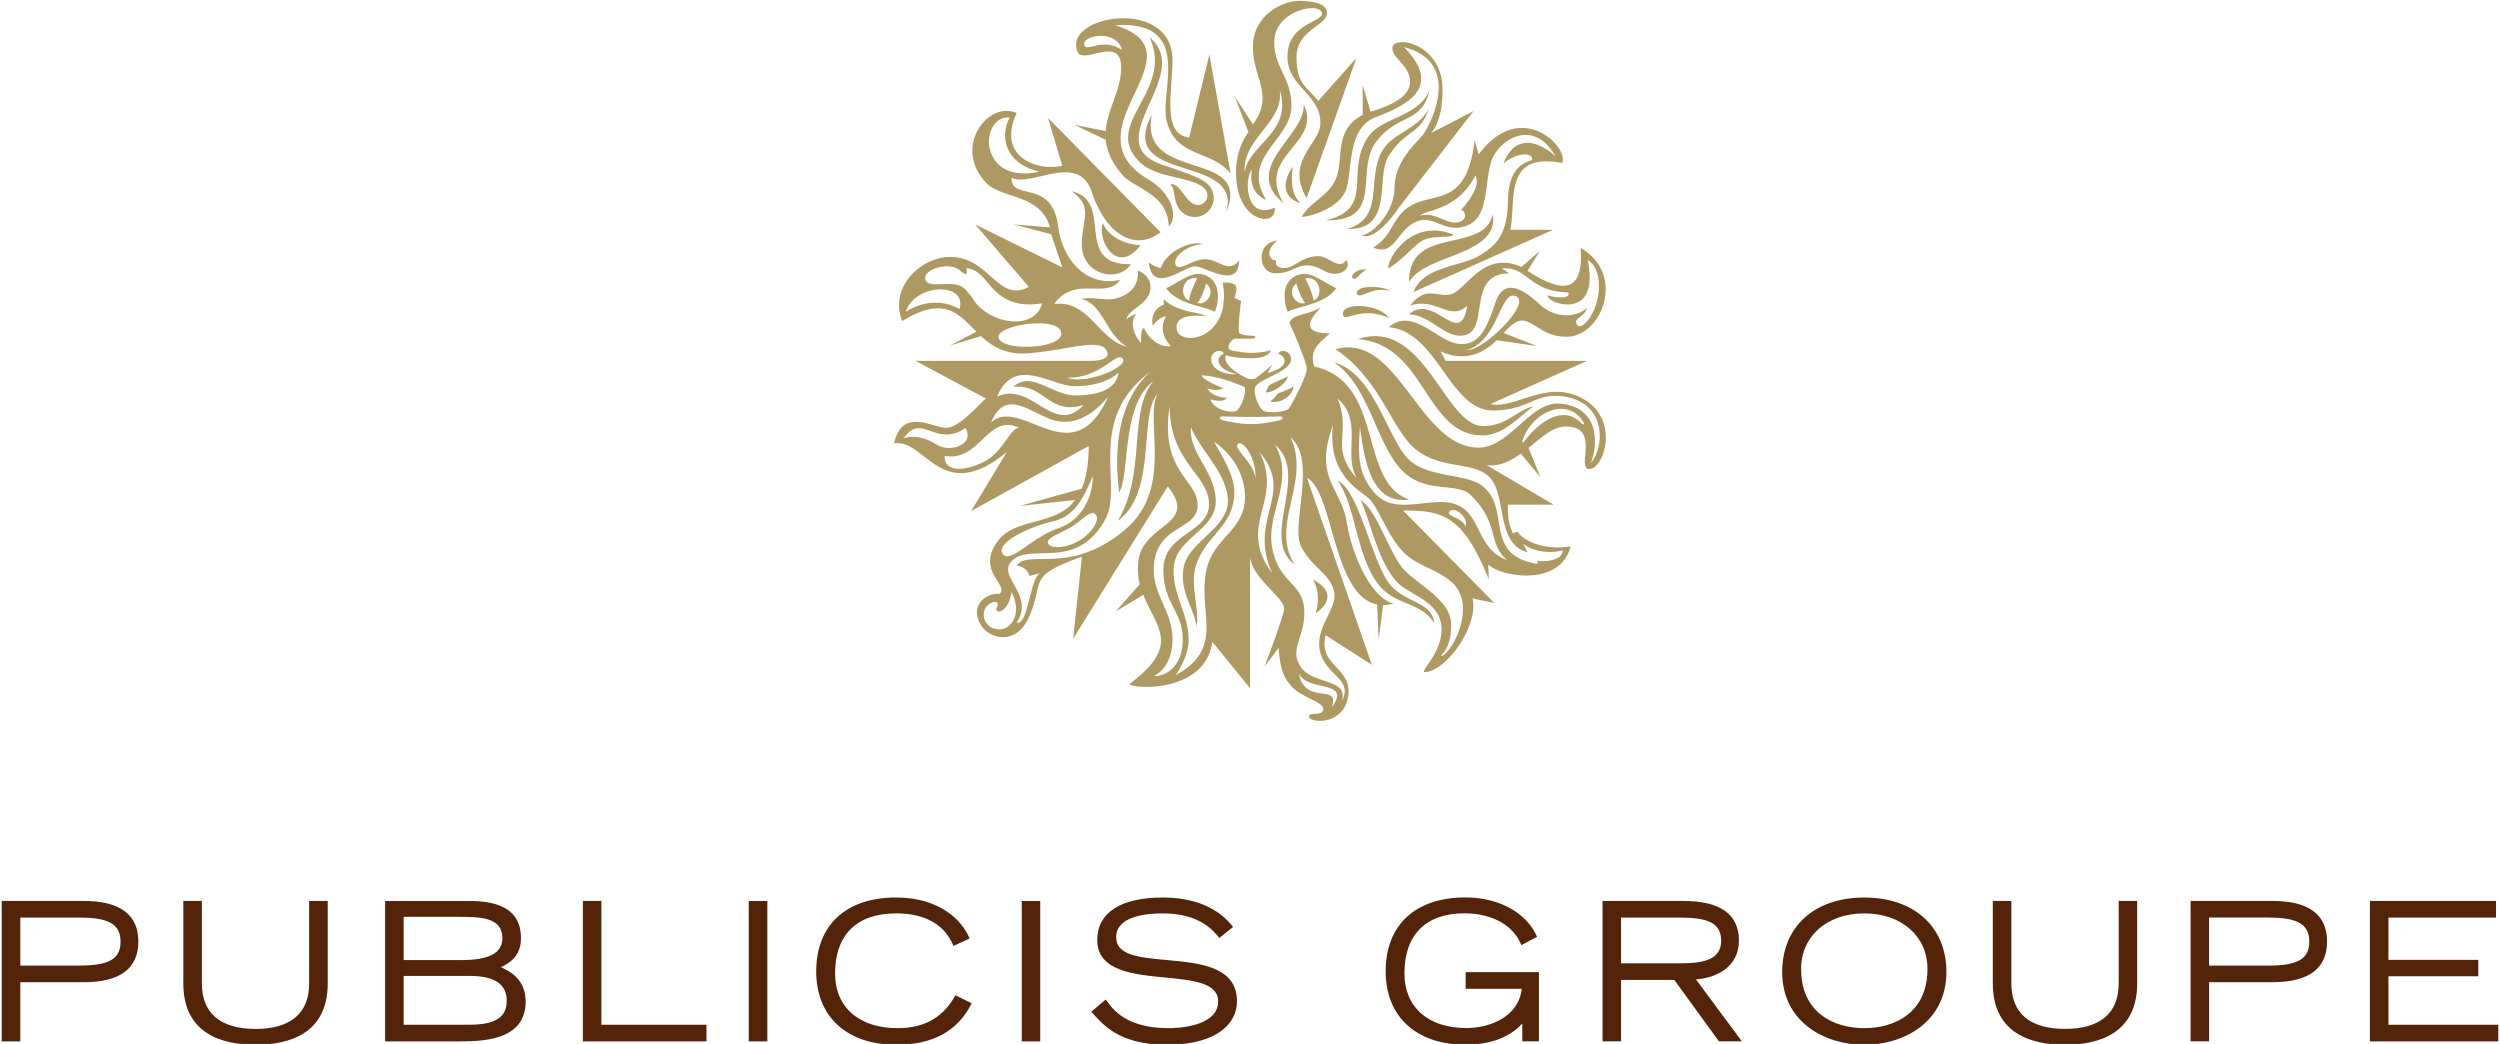
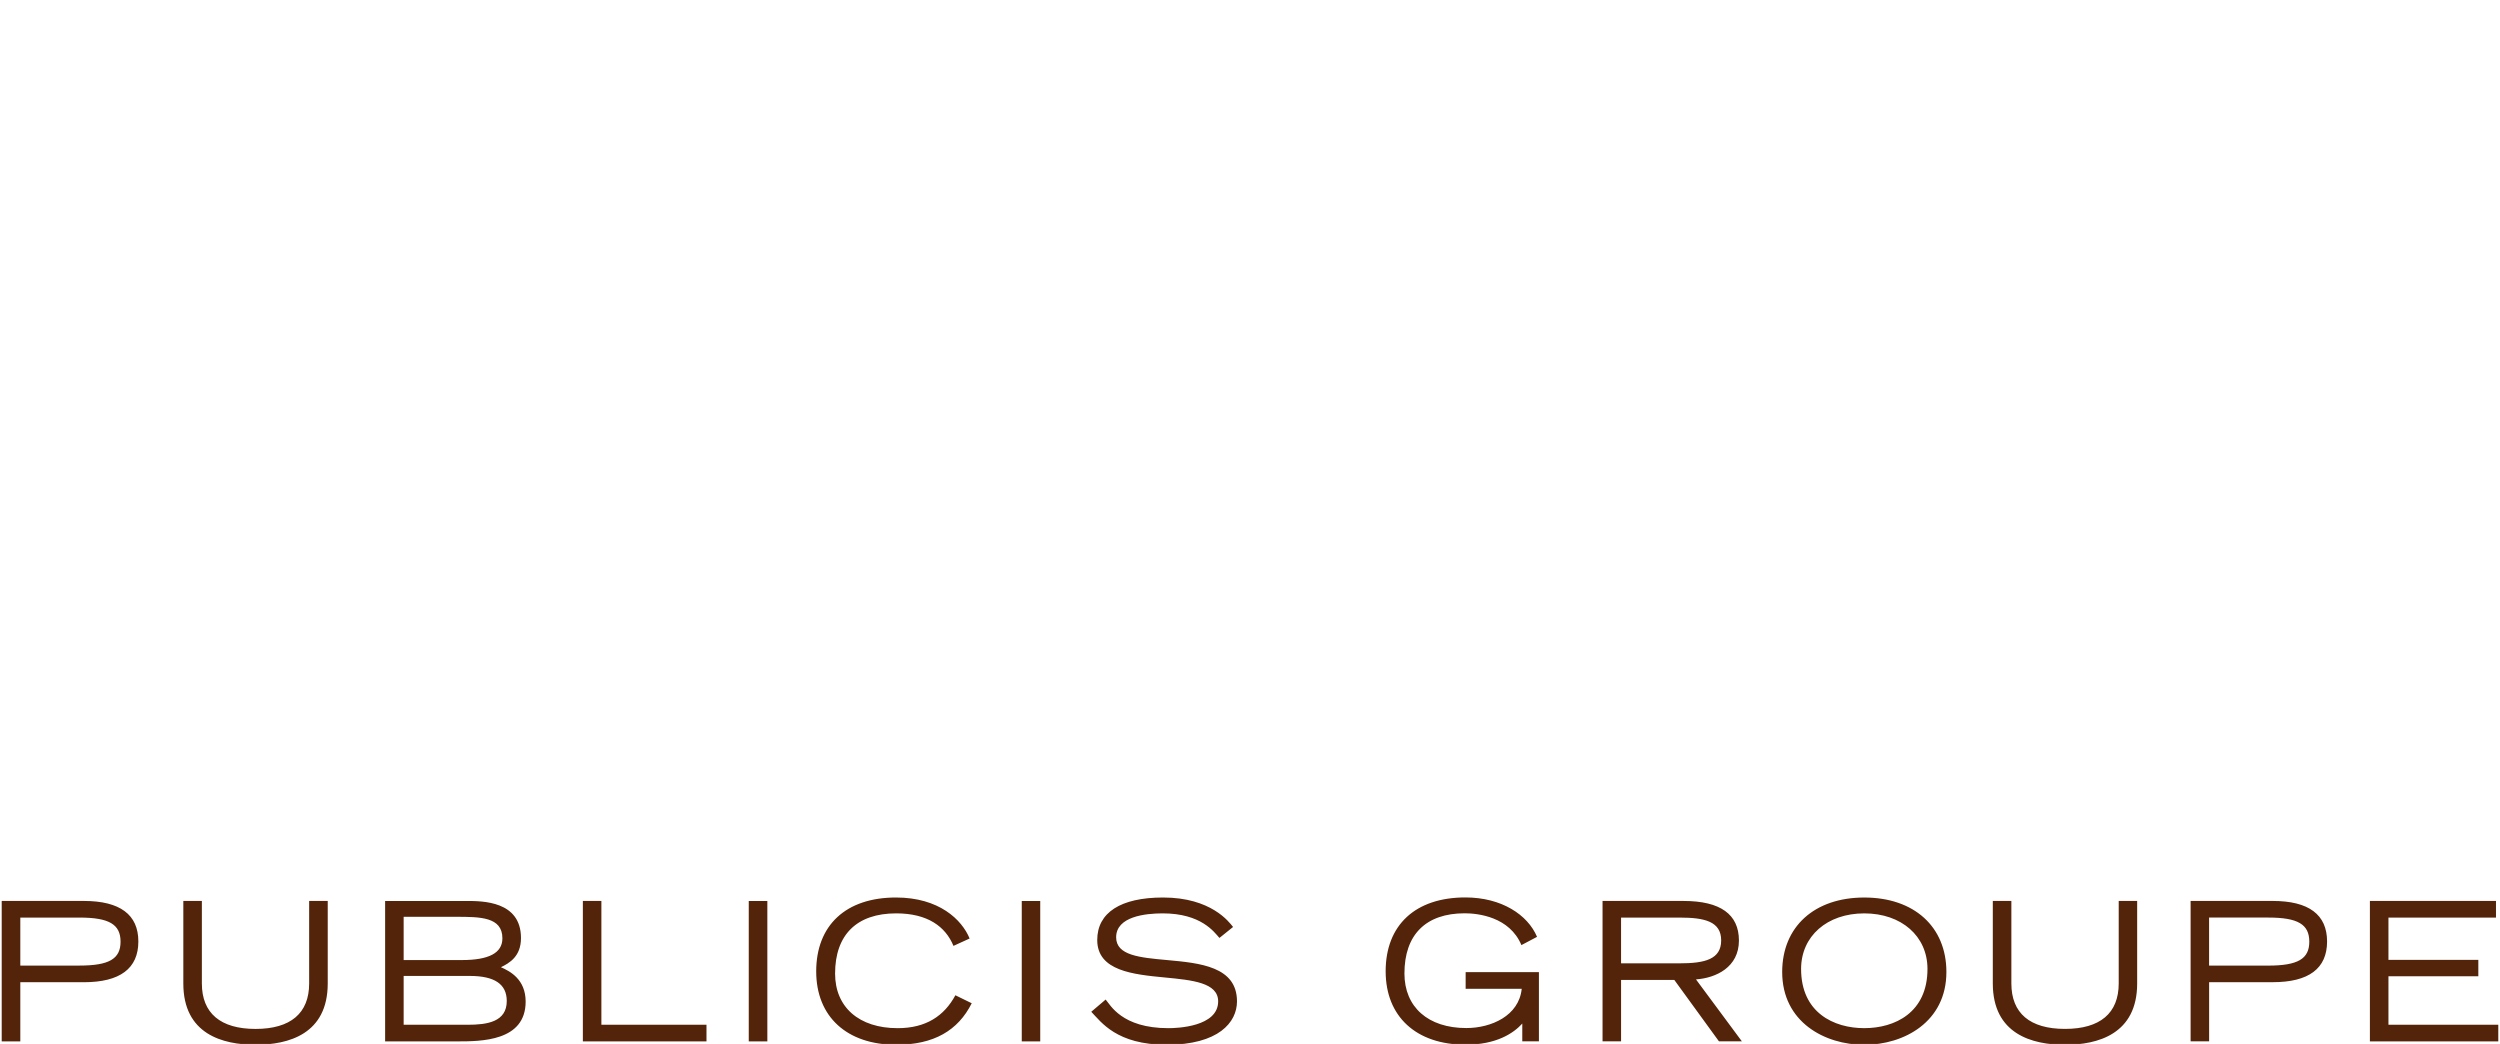
<svg xmlns="http://www.w3.org/2000/svg" viewBox="0 0 718.447 300">
-   <path d="M406.266 83.901c2.569-7.454 14.113-7.281 19.073-10.555 3.432-2.273 7.863-4.634 8.012-15.579.126-9.397 4.386-10.935 6.985-11.786 0-2.655-4.947-1.817-8.301.983 4.838-12.038 15.055-1.966 15.055-1.966-6.06-10.514-14.623-5.654-17.72-.442-3.103 5.239-.816 17.089-7.213 20.01-6.38 2.936-9.765-2.467-14.243-1.167-6.533 1.898-6.727 10.56-13.269 7.741 5.009-3.211 4.807-6.23 8.179-9.924 6.971-7.661 18.437.758 20.958-20.944l1.167 4.103c12.084-16.29 26.034-1.993 23.983 2.453-16.75-3.103-13.248 10.231-14.857 19.207h12.238L406.269 83.9m11.496-16.443c-11.836-4.848-18.829 6.325-18.829 9.672 2.841-1.388 7.561-6.519 9.306-7.665 3.215-2.119 8.22-.82 9.523-2.007m11.241-5.916c1.895 12.065-19.469 11.363-24.064 19.523-.194-16.502 21.574-7.923 24.064-19.523M405.275 87.81c5.1-6.746 8.91-1.068 13.089-3.909 4.171-2.835 8.982-11.584 18.873-7.182l5.298-4.631-3.539 5.749c10.289 6.777 16.246 6.155 15.232-6.607 13.306 7.76 5.974 25.633-4.076 25.538-5.961-.054-7.981-3.075-11.412-4.396-2.439-.939-4.361.933-6.632 3.324l9.564 3.746-11.565-1.677c-3.512 3.45-8.765 6.525-16.124 3.205l1.452 2.742h40.647l-27.824 12.422c7.435 1.547 16.575-7.597 27.116-1.266 10.109 6.1 5.542 19.975 1.303 19.924-3.787-.041 3.463-12.449-6.886-12.211-3.787.099-6.826 3.229-10.524 6.137l3.413 8.454-5.61-6.812c-2.984 2.15-6.182 3.77-9.843 3.304l19.249 11.367H433.36c-.149 3.236.149 5.468 1.452 8.268l1.321-.558c1.004 2.114 6.934 5.658 15.245 4.26-3.106 11.976-20.397 8.608-23.707 5.23l.198 4.301c-7.58-18.699-13.401-19.822-24.66-19.822l26.211 26.562-6.263-1.303c1.885 7.44-7.025 20.458-13.409 21.169-2.47.297 4.522-4.902 4.522-12.337s-8.292-9.703-11.809-12.62c-6.424-5.342-9.023-20.209-11.493-24.411 4.508 2.375 8.301 15.15 12.238 19.631 3.919 4.495 13.824 8.986 13.824 16.007s-2.61 8.27-2.909 9.108c2.61 0 10.785-14.357 3.056-21.223-3.845-3.423-8.877-4.392-12.823-7.669-5.185-4.311-7.958-13.549-10.871-16.277-2.814-2.602-12.164-6.926-10.394-21.237-5.689 15.379 2.242 17.685 3.971 28.154 1.753 10.479 7.38 21.706 13.405 23.203-1.045.283-2.065.415-2.98.411l-1.293 9.87-.425-10.037c-12.8-2.467-12.525-32.482-20.163-36.354l18.641 53.692-13.287-8.482c-2.164 8.747 7.444 9.193 6.533 17.124-1.065 9.027-11.479 8.202-11.289 6.137.116-1.307 4.103.091 4.103-2.092 0-2.055-6.424-3.331-9.17-6.502-1.668-1.97-3.097-3.566-3.698-11.051l-4.062 5.389s4.951-12.874 5.627-16.236c.663-3.3-8.503-8.369-9.771-14.97v37.415l-10.853-13.378c-1.848 14.677-22.527 13.708-23.83 12.187 15.014-11.156 7.764-16.155 4.012-25.647l-7.917 4.77 6.886-7.822c-.46-1.763-.591-3.987-.432-6.097.861-11.584 17.661-10.551 8.499-22.003l-27.202 43.767 2.529-23.568c-16.12 5.804-10.541 6.651-15.154 17.211-3.756 8.617-11.439 6.281-13.756 2.61-3.399-5.334.748-9.346 5.212-9.162 2.688-2.191-5.055-5.664-1.943-12.674 4.505-10.2 17.219-5.784 23.704-14.289l-15.93 1.714 17.787-4.954c1.239-2.93 2.015-6.866 2.034-12.259l-33.822 18.703 10.302-17.021c-18.879 15.65-23.442-3.985-32.432-2.43 2.34-10.479 11.061-4.495 14.96-4.495 3.878 0 9.513-6.917 11.456-8.404l-20.213-10.834h50.409c3.787 0 5.91-1.299 4.093-3.485-2.403-2.854-11.701.537-22.251 1.313-6.411.473-10.275-2.011-13.463-4.933l-8.873 2.688 7.533-3.987c-5.189-5.141-9.135-10.428-21.319-3.029-3.797-9.825 5.338-18.23 13.49-18.427 11.66-.285 13.888 13.388 22.922 8.602L280.23 64.49l25.055 12.346-3.198-9.527-10.799-2.818 10.492.847c-2.916-9.82-13.909-8.047-18.423-12.85-9.752-10.407.807-23.721 8.815-19.975-5.542 11.786 4.654 16.824 13.106 15.141l-4.086-13.752 32.342 32.843c-7.403 5.618-15.685.644-19.754-11.511-3.909-11.65-17.111-1.425-23.071-4.117-.198 6.917 11.65 0 13.401 14.027 1.154 9.172 7.873 17.526 17.787 15.259-3.805 5.78-13.066-1.388-18.924 6.948 10.173-1.123 12.585 10.335 20.938 12.286-6.23-3.558-6.89-12.313-13.166-13.725 3.851-.838 6.934.898 10.694-.361 3.909-1.307 5.835-3.95 5.563-7.805 4.039 1.627 4.419 5.474 2.538 7.985s-5.645 3.919-5.763 6.056c0 0 .116-.398 2.742-1.654-1.96 2.616-.69 6.199 1.456 8.536-.116-1.542-.095-3.977.799-4.454 1.64 3.805 5.334 5.798 7.692 5.226-4.293-4.594-1.338-8.495-1.338-8.495-1.885-.081-3.828 2.66-3.828 2.66s-1.262-4.315 3.273-6.151c-.334-.657-.054-1.425-.054-1.425 3.711 3.773 10.275 3.593 12.125 4.838 0 0-9.635-1.375-8.435 3.919 1.055 4.964 16.029 2.647 13.166-13.558 0 0 2.562-.271 3.562.673.942.919-.207 3.715-.207 3.715l1.926.875s-1.028 7.625-.564 9.071c.262.847 3.698.929 4.283.946.717.031.266.812-.089.812h-5.379c-.812.027-3.17 2.845-.942 3.378 0 0 2.814.704 5.641.704 2.85 0 5.614-.704 5.614-.704s-.46 2.245-5.654 2.245c-5.257 0-7.305-.884-7.305-.884-1.16 3.26 5.676 6.525 6.43 6.754.65.221 1.786.143 2.028-.01.231-.149 4.947-3.954 4.947-3.954l-1.429 2.323c6.403-1.493 5.437-4.722 3.246-5.447-.109-1.456 3.675-1.194 3.549 1.592-.167 3.545-9.217 5.523-10.306 7.913-.745 1.534 1.078 6.484 2.633 6.954 1.507.438 5.032.384 6.831-.578.518-.289 5.344-9.346 5.344-11.592 0-2.228-4.96-13.194-4.96-13.194.915-2.818 5.208-2.083 9.091-4.572-6.339 6.566-2.055 7.403 2.538 7.588-3.485 2.971-5.907 4.896-4.541 9.486 20.37 4.481 12.494 33.163 27.287 38.218-11.728 1.772-13.081-13.936-14.15-20.777-.442 7.291-.956 13.432 4.617 19.288 4.807 5.036 12.129 2.187 18.937 2.232 12.088.103 8.635 13.147 18.739 16.655-5.641-4.753-2.052-10.448-10.38-18.594-4.239-4.148-13.494.068-20.452-7.863-6.985-7.935-9.153-24.078-18.928-30.335 11.177 2.831 15.352 21.278 21.057 27.44 5.668 6.141 18.067 4.233 22.17 8.571 7.454 6.502-.171 19.523 15.286 21.894v-.925c2.913.564 7.574-.555 7.186-2.994-2.34.758-7.778.939-11.262-1.867l1.163 2.43c-9.346-2.507-5.685-17.025-11.235-21.908-4.753-4.175-13.364-1.889-20.587-7.454-7.165-5.492-10.068-20.019-23.292-28.978 17.964-5.09 23.888 28.27 41.086 28.27 8.594 0 14.817-12.653 22.54-12.653 5.488 0 9.703 3.004 10.622 7.931.979 5.144-.952 9.213-.952 9.213s2.61-2.8 2.61-7.805c0-8.274-6.55-11.557-12.864-11.557-6.263 0-8.4 4.212-18.036 4.212-12.385-.279-15.687-22.639-29.754-23.946 7.332-6.145 14.365 4.978 21.006 4.861 4.815-.081 6.992-3.793 9.622-11.786 2.62-7.995 8.757-3.368 12.823.425 4.053 3.783 10.081 4.053 13.585.973-.919 2.913-4.171 2.868-2.909 4.78.558.857 1.412.456 2.3-.37 4.621-4.26 5.716-15.497.752-18.148 3.793 17.811-11.894 12.494-11.47 10.105 2.916.983 6.989.838 5.821-.838-11.218-.153-11.602-7.584-19.019-6.88l2.201 1.412c-13.126 0-4.807 17.91-14.144 17.91-5.049 0-8.359-5.685-14.718-6.151 7.322-6.393 14.671 10.289 16.733-2.484-4.964 4.722-8.811-2.503-16.385-.014l-.002-.012zm-38.953-28.157c-8.422 3.845-8.837-8.305-6.546-10.888 0 0-1.524 6.393 4.09 8.703-7.499-12.422 7.268-17.134 7.268-27.052 0-8.251-5.077-10.952-4.927-18.522.144-9.118 13.549-11.507 13.694-7.989.081 2.521-9.761 2.804-9.907 12.201-.167 8.842 9.699 10.948 9.455 19.502-.153 5.618-10.213 10.803-3.95 21.322l14.307-40.269-10.962 12.346c-3.494-4.361-6.236-4.776-6.236-12.612s8.73-8.986 8.73-12.643c0-2.949-4.382-3.368-7.57-3.49-4.951-.235-13.715 4.049-13.715 13.174s6.213 13.752.037 22.319l-5.243-8.003 3.936 10.24s-3.585 4.167-3.585 11.606c0 14.592 11.931 15.939 11.129 10.06l-.002-.004zm1.408-33.89c3.909 12.346-8.945 15.647-10.023 23.799-.766-9.856 11.551-14.541 10.023-23.799zm6.037 32.709c-3.845-3.787-2.16-10.595-2.16-10.595s-6.077 7.628 2.16 10.595zm16.168 25.925c.865 1.889 4.392-2.344 9.694-.717-2.538-1.745-10.136-1.735-9.694.717zm-5.856-33.416c-1.953 5.284-7.372 6.777-9.996 11.34 1.425.081 9.298-1.722 12.211-6.638 2.818-4.762.045-18.613 9.058-22.009 9.397-3.545 19.257-8.778 8.125-20.118 17.066 4.324 7.481 22.513 5.447 25.17-1.912 2.507-8.189 7.475-8.189 15.484 0 5.91-5.321 12.66-9.451 13.481 4.351 1.782 10.894-8.243 10.894-8.243l21.264-27.504-12.238 6.321s3.364-2.885 3.364-12.486c0-13.581-14.6-16.007-14.423-11.786.095 2.814 4.951 4.793 5.08 9.405.149 4.6-6.294 7.223-11.357 8.693l-2.255-7.574v8.517c-8.264 4.266-5.478 12.391-7.533 17.946v.002zm15.677-7.128c4.481-6.591 8.629-5.464 10.768-12.49-3.031 5.604-9.779 6.754-12.881 11.367-5.416 8.049.847 19.703-10.506 23.071 14.311.351 7.44-16.209 12.62-21.949h0zm8.49 18.121c4.675-1.198 7.547 2.895 11.177 1.813 2.015-.595 2.075-2.899.483-3.498 0 0 6.145-6.38 4.076-9.911-5.055 10.285-14.776 9.911-15.736 11.598v-.002zm-19.618 17.82c.803 1.299 1.929-1.154 4.059-2.304-2.759-.37-4.46 1.615-4.059 2.304zm37.731 45.323c6.118-.149 10.966-6.172 14.419-8.383-4.968 1.154-7.574 5.569-14.419 5.716-11.218.231-17.052-31.431-36.139-24.98 19.672 1.542 19.244 28.022 36.139 27.644v.002zM385.95 90.434c.411 2.476 4.793-2.695 13.147.911-2.862-4.171-13.748-4.567-13.147-.911zm-17.045-31.999c-8.4-13.837 11.363-17.025 5.73-28.456.721 8.941-18.261 18.175-5.73 28.456zm-43.907 17.498c-16.917.283-4.491-18.23-17.076-20.962 6.479 4.373 2.918 8.305 2.977 15.406.068 8.526 10.293 11.129 14.099 5.556zm2.8-5.474c-3.409-.091-8.887-1.722-10.843-6.325-1.782 4.188 3.711 15.488 10.843 6.325zm70.438 95.765c-4.567-7.937-8.183-25.49-13.735-28.018 5.226 7.801 5.199 20.925 11.309 29.344 4.842 6.624 12.377 5.154 16.42 11.578-.861-6.913-9.775-5.583-13.994-12.905h0zm-28.189-58.092c-1.065.745-3.525 1.452-5.482 2.763-.18.324-.555 1.538-.977 1.813 1.988.419 6.277-2.463 6.461-4.576h-.002zm51.518-7.549c4.4.537 18.739-13.44 14.109-15.433-4.634-2.001-4.92 12.728-14.109 15.433zm-122.863-51.26c-10.632-2.501-11.163-10.935-8.509-15.555-8.85-.704-9.306 19.529 8.509 15.555zm-38.406 40.314s7.274-5.356 15.478-.838c2.15-7.962-13.017-7.291-15.478.838zm39.228-2.48c-9.405 1.596-13.269-2.984-15.763-6.005-1.514-1.813-2.922-3.607-5.848-4.099-.176-.027-.126.221-.103.531.037.405.089 1.02-.167 1.15-.184.095-.619.01-1.633-.906-1.051-.946-2.664-1.398-4.532-1.272-1.623.099-3.25.646-4.378 1.443-1.082.785-1.48 1.681-1.119 2.521.564 1.293 2.368 1.218 4.468 1.127 1.681-.085 3.599-.153 5.298.415 1.321.452 2.403 1.867 3.644 3.504 4.287 7.444 17.76 9.934 20.132 1.592h.002zm5.441 8.683c-.153-5.243-18.509-2.534-18.005 1.119.551 4.039 18.144 3.45 18.005-1.119zm1.647 12.724c5.903 2.092 17.937-3.368 16.025-5.488-1.953-2.15-6.145 5.631-16.025 5.488h0zm-20.105 5.447c9.942-4.739 16.259 11.646 24.902 2.362-9.996 3.134-11.295-6.209-20.176-5.172 5.046-4.869 11.136 2.43 17.747 2.43s11.863-1.695 12.472-6.605c-1.718 1.718-5.744 3.964-12.521 3.964-6.804.004-17.403-8.986-22.422 3.021h-.002zM269.233 127.8c4.053 2.511 11.047-.297 8.21-4.793-8.571 5.858-12.585-4.671-17.747 2.957 2.15-.789 5.443-.7 9.537 1.834v.002zm23.545-4.915c-8.937-4.202-11.241 10.054-21.313 8.102-.103 6.321 9.544 3.345 13.333.415 3.715-2.903 5.726-8.098 7.981-8.517h-.002zm25.691-8.932c-3.752 4.733-9.659 8.9-16.236 6.628-6.57-2.273-13.306-8.995-17.436.834 8.743-7.873 23.459 15.488 33.673-7.462zm-3.678 33.843c-1.412-1.447-3.787 1.786-6.917 3.63-3.531 2.092-7.696 3.283-6.56 4.916 1.028 1.497 5.284 1.082 8.724-.911 3.58-2.079 6.312-6.05 4.753-7.634zm-26.63 11.358c2.174 3.075 8.067-4.627 15.974-7.34 8.156-2.8 10.05-11.33 9.884-14.939-2.777 6.519-5.226 11.561-11.565 12.986-6.349 1.425-16.548 6.128-14.293 9.292zm2.542 11.012c-.857 5.276-3.549 5.763-3.96 5.546-.398-.225-.586-.812-.275-1.194.37-.438.425-1.045-.085-1.474-.504-.419-4.266.694-3.589 4.427.343 1.827 2.174 3.706 5.028 3.341 2.854-.334 5.984-4.594 2.881-10.646h0zm42.001-57.039c-5.583 6.009-.078 28.388-11.456 36.521 8.346-13.987 2.763-31.062 10.207-40.13-9.356 7.115-6.641 26.738-9.82 31.931-3.116-24.006 6.93-32.794 9.098-34.768-18.883 13.956-7.787 32.852-13.093 42.563-8.189 14.929-21.138 6.709-26.692 11.778-4.923 4.495 6.614 9.744 1.222 17.906 3.277.973 3.711-12.242 6.641-14.177l-2.984.766c-.785-2.835-3.63-2.953-3.63-2.953 2.889-4.892 15.42 3.066 31.282-10.483 14.022-11.98 5.236-31.764 9.224-38.957v.002zm18.757 6.543c-.766 0-.906.248-.925.388-.045.279.37.595.898.735.054.01 5.144 1.218 8.156 1.055 2.994.157 8.03-1.045 8.084-1.055.582-.14.942-.46.911-.735-.023-.14-.157-.388-.925-.388-.149 0-5.334.153-8.071.153-2.759.004-7.985-.153-8.129-.153h0zm-3.391-16.353c.157 3.545 5.321 4.491 7.403 4.206-6.434-1.466-6.056-5.069-3.855-5.794.099-1.456-3.678-1.194-3.549 1.586v.002zm-2.75 4.54c.18 1.385 6.199 3.684 6.199 3.684s-1.493 1.15-4.594.041c1.586 2.755 5.546 2.705 5.546 2.705s-.299 1.64-4.627.491c1.068 3.075 5.668 3.841 7.173 3.405 1.561-.469 3.337-5.42 2.633-6.954 0 0-6.304-3.017-12.333-3.372h.002zm-5.424 75.861c0-8.067-5.563-10.194-5.563-19.955 0-10.65 13.116-10.475 13.116-18.906s-11.313-11.97-11.313-28.185c-2.913 19.05 8.043 21.03 8.043 28.515s-12.602 5.433-12.602 18.577c0 7.723 5.369 11.799 5.369 20.043s-5.321 10.461-5.321 10.461c2.021.266 8.268-1.569 8.268-10.547l.002-.002zm8.959-56.798c4.563 7.859 7.115 12.412 5.222 18.924-1.902 6.498-8.693 9.779-10.591 17.471-1.379 5.569 1.406 12.286.279 16.954.112-4.229-5.113-10.18-3.566-17.396s12.674-11.096 12.674-18.897-8.295-14.912-10.605-21.233c-.721 7.574 7.124 12.806 7.124 21.322s-12.139 10.555-12.139 19.88c0 7.448 4.342 12.657 4.342 19.866 0 5.104-3.719 10.19-3.719 10.19 14.406-7.805 6.217-17.838 8.833-30.209 1.633-7.642 7.787-10.118 10.271-16.372 2.141-5.457.293-14.722-8.125-20.502v.002zm11.908 10.339c.343-5.325-3.562-11.057-5.015-9.672-1.443 1.392 4.359 5.059 5.015 9.672zm4.828 27.437c-7.165-15.668 6.758-22.697-3.634-34.741 7.115 14.109-6.808 20.723 3.634 34.741zm7.693 28.966c1.807 9.265 12.048 2.43 9.405 9.672 5.897-8.084-6.539-4.315-9.405-9.672zm.609-36.639c-3.044-5.947 4.706-24.97-3.044-31.322 6.097 12.552-6.164 25.408 1.239 36.531-10.262-7.574 4.505-25.8-5.658-34.394 5.753 10.244-2.439 19.469-.911 29.019 1.732 10.867 8.805 10.326 9.279 18.266.469 7.958-4.495 11.208-1.01 16.521 3.436 5.216 13.987 3.236 11.809 9.92 3.535-6.566-4.906-7.413-6.312-14.677-1.353-7.02 5.338-11.997 4.059-17.083-1.299-5.096-6.465-6.831-9.451-12.779l.002-.002zm16.015-19.614c-4.022-6.894 1.943-16.475-5.509-22.856 4.13 10.046-2.503 13.868 5.509 22.856zm26.734 9.486c-1.6 1.466 3.851 1.78 4.392 4.396 1.321-2.168-2.79-5.852-4.392-4.396zm38.555-25.313c-4.206-7.566-14.392-3.841-17.634 4.807-.244.659-.072 1.146.551.351 4.202-5.488 10.979-10.483 16.232-5.216.731.721 1.068.432.853.058h-.002zm-83.608-10.623c-.207.5-1.565 1.045-4.454 2.154-.384.653-1.276 1.687-2.137 2.245 3.413.929 7.21-2.525 6.593-4.402l-.002.002zm6.471 65.249s8.142-4.838-.694-9.659c2.596 4.91.694 9.659.694 9.659zm-11.584-97.672c4.788 0 5.542-2.249 9.17-2.249s4.954 2.395 7.881 2.395c2.881 0 4.634-2.11 3.328-3.936-1.889 3.093-5.222-1.123-7.733-1.123-3.787 0-5.393 1.573-7.863 2.81-2.746 1.408-5.397.058-4.359-1.542-2.114-.037-3.504-2.664.144-5.757-6.389.708-5.393 9.405-.568 9.405l.002-.002zm-22.238-19.614a2.74 2.74 0 0 1-1.507-.46c-2.515-1.588-3.859-5.951-6.417-5.495 1.511 1.16.807 5.267 2.922 7.561 1.004 1.123 2.474 1.831 4.107 1.831 2.998 0 5.455-2.449 5.455-5.468a5.44 5.44 0 0 0-2.127-4.328c-1.943-1.493-4.667-2.503-12.653-5.222-19.067-6.475 9.459-25.79-3.661-36.622 7.2 15.569-13.888 24.803-2.944 35.728 4.793 4.937 15.127 4.175 18.712 7.71.518.504.861 1.222.861 1.997.01 1.528-1.218 2.769-2.75 2.769zM346.28 74.5c-3.607-.045-7.791 3.995-8.495 1.392-.617-2.028 3.075-5.41 7.941-5.757-4.093-1.132-10.861 2.643-12.071 6.808-1.293.136-3.549-1.547-3.549-1.547 1.109 9.509 9.965 1.154 13.355 1.154 2.984 0 12.472 6.862 12.647-1.681-3.273 3.882-5.649-.37-9.829-.37l.002.002zm-28.522-36.823c.463-6.308 4.495-11.894 4.433-18.342-.064-9.455-10.884-.504-12.53-4.501-4.338-10.547 27.698-15.889 27.293 2.818-.204 9.866-2.895 20.754 4.774 21.887l5.821-23.87 6.114 34.241c-5.569-7.056-15.98-4.332-18.485-15.61-1.803-8.189 7.795-28.569-14.722-27.035 26.075 7.962-14.551 30.151 9.608 44.326 6.457 3.832 8.703 10.578 5.839 13.483-.405-9.604-9.951-10.803-13.422-14.885-3.124-3.661-4.392-6.934-4.716-10.014l-8.982-4.301 8.978 1.803h-.002zm4.712-23.316c-1.974-6.669-12.827-3.702-10.632-1.037 1.028 1.253 5.288-2.463 10.632 1.037zm8.561 18.563c-10.622 20.101 26.17 10.962 21.373 28.063 7.706-18.491-25.389-8.197-21.373-28.063zm18.062 56.666c-3.075-1.681-10.673-2.065-13.95-6.767 3.477-1.606 7.053-4.654 10.081-4.039 6.826 1.365 4.536 9.758 3.869 10.809v-.002zm-5.049-9.585c-4.126-.861-5.443 5.131-2.321 6.321.184-2.181 2.079-5.839 2.321-6.321zm2.593 1.484c-.221.541-1.163 4.076-2.548 5.542 2.548.993 5.542-3.242 2.548-5.542zm27.341-2.705c2.98-.613 6.564 2.436 10.037 4.039-3.264 4.702-10.867 5.086-13.896 6.767-.721-1.051-3.011-9.441 3.859-10.809v.002zm3.49 7.547c3.103-1.194 1.786-7.186-2.348-6.321.239.479 2.133 4.134 2.348 6.321zm-2.394.7c-1.353-1.466-2.317-5.001-2.552-5.542-2.994 2.3-.004 6.533 2.552 5.542zm35.72-60.983c-3.562 7.809-13.762 7.588-17.634 13.333-6.791 10.06 2.191 20.384-12.026 23.932 16.855.184 8.135-14.185 14.28-22.459 6.145-8.292 13.13-5.226 15.379-14.807" fill="#ad9961" />
  <path d="M24.094 258.913H.489v40.355h5.348V282.27h18.257c10.38 0 15.664-3.936 15.664-11.714 0-7.714-5.284-11.642-15.664-11.642m-1.249 18.572H5.837v-13.793h17.008c8.495 0 11.799 1.943 11.799 6.93 0 4.951-3.304 6.862-11.799 6.862zm65.999-18.573v23.717c0 8.54-5.325 13.062-15.406 13.062s-15.426-4.528-15.426-13.062v-23.717h-5.329v23.717c0 14.559 11.276 17.611 20.754 17.611s20.745-3.056 20.745-17.611v-23.717h-5.338m55.11 19.042c2.453-1.194 5.763-3.093 5.763-8.377 0-10.659-11.034-10.659-15.726-10.659h-23.316v40.355h20.632c6.903 0 19.75 0 19.75-11.439 0-6.407-4.505-8.734-7.101-9.88m-27.958-14.483h15.038c6.866 0 13.341 0 13.341 6.172 0 4.212-3.832 6.257-11.701 6.257h-16.678v-12.432.002zm18.427 31.021h-18.427v-14.031h18.995c7.146 0 10.636 2.358 10.636 7.206 0 6.015-5.658 6.826-11.204 6.826h0zm33.073-35.58v40.355h35.527v-4.775h-30.202v-35.58h-5.325m47.677.006h5.342v40.351h-5.342zm19.383 20.248c0 12.994 8.802 21.074 22.986 21.074 10.816 0 17.77-4.08 21.706-11.925l-4.695-2.3c-3.205 5.934-8.445 9.459-16.579 9.459-11.101 0-17.991-6.019-17.991-15.691 0-11.16 6.244-17.301 17.557-17.301 8.972 0 14.163 3.746 16.463 9.346l4.64-2.123c-2.222-5.42-8.784-11.782-21.156-11.782-14.382 0-22.932 7.954-22.932 21.241m59.072-20.246h5.311v40.351h-5.311zm21.693 11.214c0 8.9 10.333 9.897 19.447 10.776 7.882.758 15.303 1.474 15.303 6.866 0 7.322-11.871 7.7-14.28 7.7-13.504 0-16.723-6.76-18.053-8.224l-4.134 3.512c2.872 2.957 7.268 9.478 21.652 9.478 14.919 0 20.227-6.438 20.227-12.466 0-10.033-10.681-11.016-20.124-11.877-7.859-.712-14.603-1.33-14.603-6.539 0-5.978 8.396-6.876 13.378-6.876 11.061 0 14.797 5.365 16.304 7.06l3.919-3.151c-1.132-1.425-6.29-8.468-20.114-8.468-12.193 0-18.92 4.342-18.92 12.205m82.885 9.011c0 13 8.771 21.08 22.959 21.08 8.937 0 13.81-3.324 16.304-6.069v5.104h4.78v-19.876h-21.057v4.784h16.114c-.789 7.764-8.771 11.276-15.92 11.276-10.966 0-17.784-6.011-17.784-15.691 0-11.156 6.164-17.287 17.324-17.287 3.878 0 12.901 1.034 16.294 9.139l4.491-2.372c-2.682-6.349-10.207-11.326-20.597-11.326-14.365 0-22.911 7.931-22.911 21.237m89.18 2.32c5.794-.415 12.346-3.512 12.346-11.173 0-7.543-5.356-11.371-15.916-11.371h-23.279v40.341h5.325v-17.644h15.303l12.823 17.644h6.587l-13.188-17.797m-21.53-4.623v-13.143h16.845c7.159 0 11.925 1.113 11.925 6.552 0 5.474-4.766 6.593-11.925 6.593h-16.845v-.002zm69.896-18.91c-14.344 0-23.591 8.4-23.591 21.408 0 14.365 12.214 20.917 23.591 20.917s23.599-6.552 23.599-20.917c.004-13.004-9.271-21.408-23.599-21.408m0 37.541c-8.778 0-18.158-4.468-18.158-17.016 0-9.405 7.454-15.967 18.158-15.967s18.162 6.56 18.162 15.967c.004 12.544-9.37 17.016-18.162 17.016zm73.12-36.554v23.707c0 8.549-5.342 13.062-15.443 13.062s-15.406-4.514-15.406-13.062v-23.707h-5.334v23.707c0 14.559 11.299 17.63 20.741 17.63s20.745-3.075 20.745-17.63v-23.707h-5.302m44.259 0h-23.599v40.341h5.321V282.26h18.284c10.366 0 15.614-3.936 15.614-11.704-.01-7.72-5.257-11.642-15.619-11.642m-1.286 18.581h-17.002v-13.806h17.002c8.499 0 11.796 1.939 11.796 6.93.004 4.947-3.296 6.876-11.796 6.876h0zm29.212-18.582v40.355h36.897v-4.775h-31.566v-13.932h25.83v-4.712h-25.83v-12.156h30.903v-4.78H681.06" fill="#532409" />
</svg>